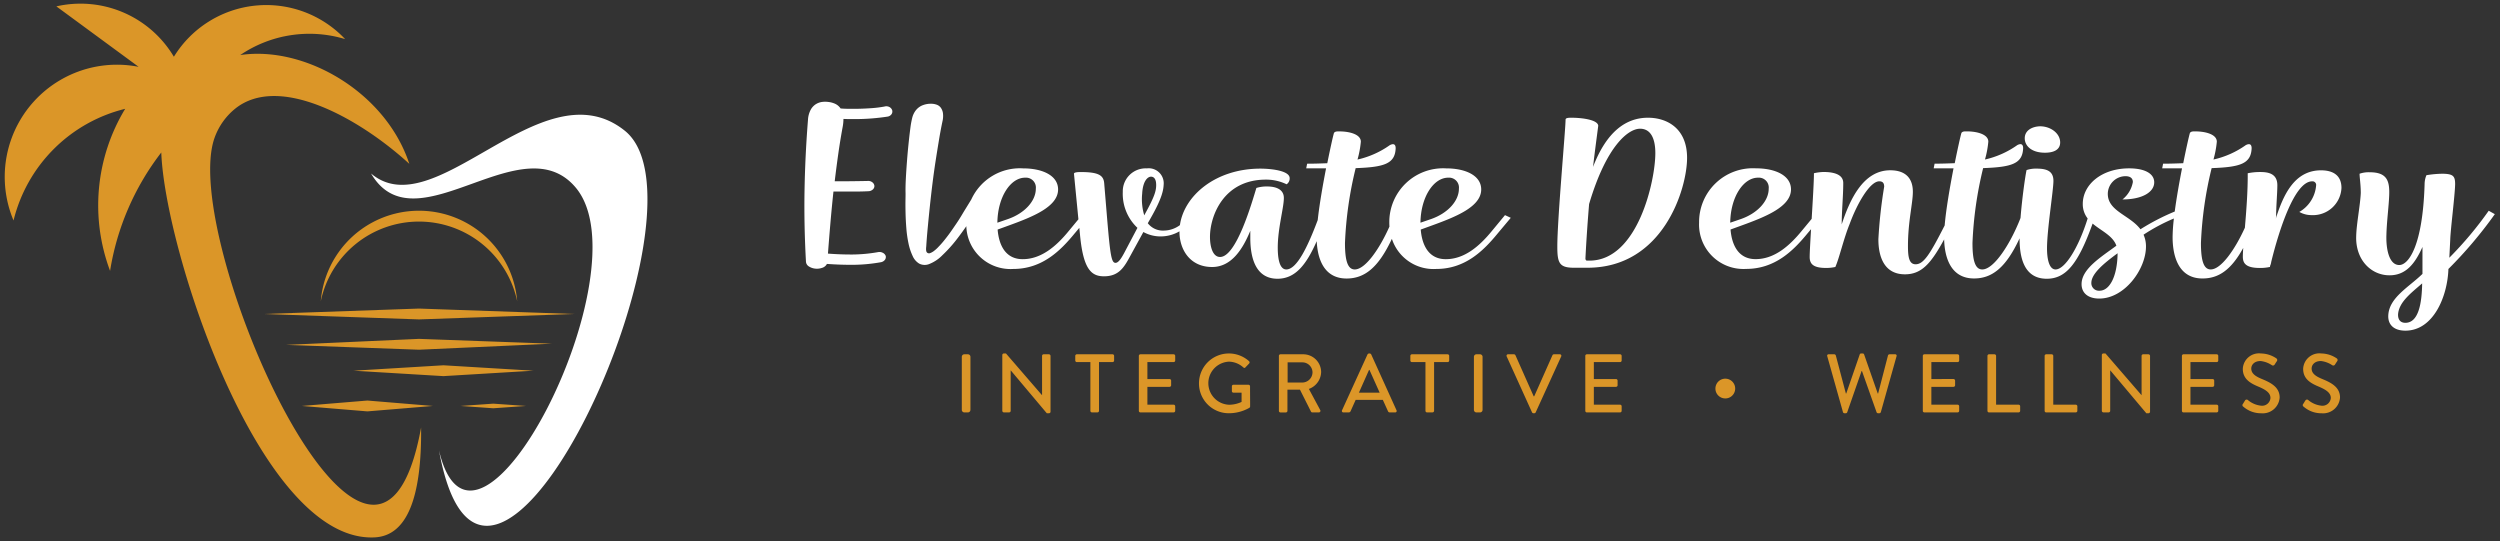
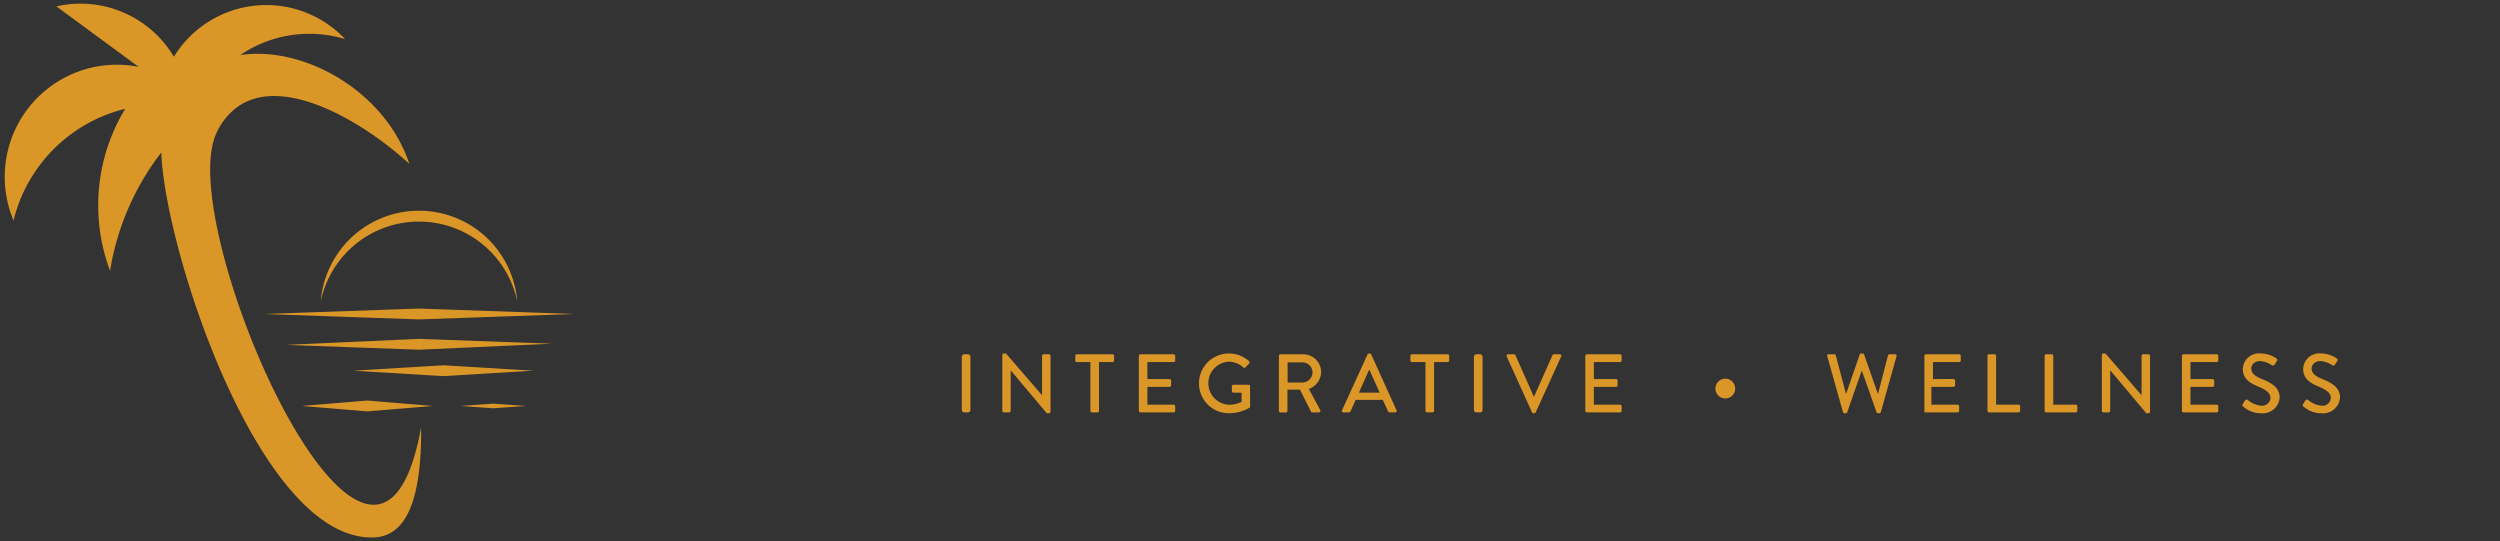
<svg xmlns="http://www.w3.org/2000/svg" width="352.655" height="76.315" viewBox="0 0 352.655 76.315">
  <rect x="0" y="0" width="352.655" height="76.315" fill="#333333" stroke="none" />
  <g id="Grupo_220" data-name="Grupo 220" transform="translate(0.669 0.516)">
    <g id="Grupo_215" data-name="Grupo 215" transform="translate(0 0)">
-       <path id="União_3" data-name="União 3" d="M9.589,49.2c5.123,21.676,29.159-25.248,19.3-37.069-3.716-4.457-9.178-2.531-14.527-.606C8.722,13.556,3.2,15.588,0,10.118c4.417,3.744,10.27.2,16.454-3.344C22.963,3.043,29.838-.688,35.791,4.083,46.507,12.672,27.8,59.821,16.335,59.815,13.413,59.813,10.961,56.748,9.589,49.2ZM284.552,30.18c.087-2.555,2.885-4.005,4.824-5.9v-3.8c-1.076,2.416-2.369,4-4.652,4-2.585,0-4.825-2.176-4.695-5.559.043-1.726.56-4.28.646-6.041,0-1.209-.171-2.175-.171-2.728a3.91,3.91,0,0,1,1.42-.208c2.456,0,2.843,1.209,2.756,3.281-.042,1.347-.344,3.726-.388,5.454-.086,2.141.388,4.351,1.81,4.351,1.293,0,3.315-2.659,3.575-11.429a3.313,3.313,0,0,1,.259-1.242,14.785,14.785,0,0,1,2.325-.207c1.465.033,1.723.345,1.723,1.485-.044,1.69-.646,6.35-.69,7.8L293.165,22a51.041,51.041,0,0,0,5.557-6.628l.862.483a60.412,60.412,0,0,1-6.548,7.733c-.128,3.868-2.111,8.7-6.073,8.7C285.242,32.285,284.509,31.353,284.552,30.18Zm1.379-.138c0,.758.386,1.139,1.032,1.139,1.853,0,2.326-2.727,2.369-5.558C287.782,26.969,286.017,28.281,285.931,30.042Zm-44.643-4.317c0-2.141,2.714-3.8,4.91-5.419-.5-1.428-2.14-2.09-3.353-3.125-2.044,5.711-3.78,7.785-6.47,7.785-3.318,0-3.833-3.21-3.833-5.7-1.921,4.14-3.882,5.659-6.424,5.659-3.264,0-4.149-2.923-4.215-5.51-1.849,3.378-3.167,4.926-5.532,4.926-2.97,0-3.745-2.555-3.745-4.936a67.142,67.142,0,0,1,.818-7.422c0-.519-.215-.762-.69-.762-1.335,0-3.144,3.178-4.177,6.008-.861,2.105-1.464,4.835-2.024,6.076a5.872,5.872,0,0,1-1.291.138c-1.854,0-2.327-.586-2.327-1.552,0-.615.087-2.14.194-3.919l-.505.6c-1.98,2.417-4.563,5.006-8.656,5.006a6.262,6.262,0,0,1-6.632-6.524,7.586,7.586,0,0,1,8.01-7.665c2.8,0,4.953,1.037,4.953,2.971,0,2.45-3.574,3.866-7.106,5.143l-1.421.517c.173,2.141,1.077,4.178,3.533,4.178,2.583,0,4.692-1.762,6.5-3.973l1.41-1.706c.156-2.569.321-5.287.321-6.439a6.954,6.954,0,0,1,1.335-.174c.989,0,2.8.138,2.8,1.555,0,1.863-.217,3.969-.217,5.834,1.162-3.556,3.058-7.63,6.85-7.63,2.023,0,3.186,1,3.186,3.038,0,1.623-.69,4.212-.69,7.632,0,1.483.131,2.589,1.077,2.589,1.15,0,2.044-1.449,4.1-5.478.2-2.326.741-5.43,1.251-8.057h-2.8l.127-.656c1.036,0,1.982-.035,2.843-.068.432-2.14.819-3.868.949-4.282.171-.207.386-.207.731-.207,1.464,0,3.057.414,3.057,1.451a13.731,13.731,0,0,1-.473,2.519,12.674,12.674,0,0,0,4.566-2.036c.688-.346.817.07.817.449-.086,2.174-1.594,2.658-5.641,2.8A52.865,52.865,0,0,0,225.9,19.925c0,2.382.346,3.729,1.378,3.729,1.636,0,3.919-3.522,5.342-7.112l.057-.16c.217-2.714.635-5.725.852-6.746a4.071,4.071,0,0,1,1.421-.205c1.422,0,2.369.345,2.369,1.725,0,1.347-.905,6.871-.905,9.528,0,1.383.261,2.97,1.207,2.97,1.322,0,3.234-3.045,4.526-7.192a3.249,3.249,0,0,1-.688-2.06c0-2.693,2.627-5.008,6.545-5.008,2.24,0,3.533.761,3.533,1.968,0,1.381-1.68,2.417-4.479,2.417a4.055,4.055,0,0,0,1.465-2.451c0-.621-.474-.829-1.035-.829a2.508,2.508,0,0,0-2.5,2.486c0,2.453,3.1,3,4.608,5a31.8,31.8,0,0,1,4.834-2.5c.259-1.955.652-4.154,1.029-6.093h-2.8l.128-.656c1.033,0,1.98-.035,2.842-.068.43-2.14.818-3.868.948-4.282.172-.207.388-.207.733-.207,1.462,0,3.057.414,3.057,1.451a13.848,13.848,0,0,1-.473,2.519,12.659,12.659,0,0,0,4.565-2.036c.69-.346.818.07.818.449-.086,2.174-1.592,2.658-5.64,2.8a52.777,52.777,0,0,0-1.509,10.562c0,2.382.346,3.729,1.378,3.729,1.448,0,3.4-2.76,4.82-5.885.2-2.329.421-5.171.4-7.683a8.448,8.448,0,0,1,1.81-.173c1.119,0,2.369.241,2.369,1.863,0,1.106-.174,3-.174,4.42,0,.1-.041.206-.041.276,1.033-3.245,2.584-6.8,6.374-6.8,1.679,0,2.886.691,2.886,2.486a4.024,4.024,0,0,1-4.22,3.833,3.452,3.452,0,0,1-1.725-.45,4.755,4.755,0,0,0,2.369-3.727.512.512,0,0,0-.559-.589c-2.456,0-4.652,6.8-5.772,11.359a2.023,2.023,0,0,1-.171.587v.137h-.043a6.383,6.383,0,0,1-1.378.138c-1.982,0-2.413-.655-2.413-1.587,0-.315.021-.736.056-1.242-1.711,3.127-3.5,4.312-5.745,4.312-3.4,0-4.22-3.174-4.22-5.834a24.243,24.243,0,0,1,.182-2.628,26.106,26.106,0,0,0-4.28,2.285,4.056,4.056,0,0,1,.344,1.657c0,3.209-3.015,7.353-6.59,7.353C242.195,27.763,241.288,26.969,241.288,25.725Zm1.378-.172a1.069,1.069,0,0,0,1.163,1.1c1.379,0,2.5-1.933,2.541-5.282C244.477,22.757,242.667,24.241,242.667,25.553ZM191.728,17.06l1.508-.518c2.37-.829,3.919-2.556,3.919-4.281a1.4,1.4,0,0,0-1.506-1.553C193.581,10.708,191.772,13.435,191.728,17.06Zm-67.7,2.14v-1c-1.033,2.522-2.627,5.109-5.383,5.109-3.145,0-4.609-2.484-4.609-4.971v-.063a5.27,5.27,0,0,1-2.635.72,5.017,5.017,0,0,1-2.456-.621l-1.852,3.383c-.862,1.589-1.595,2.864-3.706,2.864-1.766,0-2.886-.966-3.359-5.626l-.118-1.21-.666.794c-1.982,2.417-4.565,5.006-8.657,5.006a6.228,6.228,0,0,1-6.616-6.033q-.586.847-1.237,1.7A19.386,19.386,0,0,1,80.6,21.639a5.331,5.331,0,0,1-1.909,1.269,1.7,1.7,0,0,1-1.371-.08,2.343,2.343,0,0,1-.929-1.088,7.9,7.9,0,0,1-.58-1.764,16.29,16.29,0,0,1-.3-2.1q-.088-1.109-.112-2.1t-.015-1.753c.009-.508.015-.865.015-1.068q-.026-.845.036-2.054T75.6,8.37q.1-1.32.239-2.639t.289-2.409c.051-.323.116-.66.2-1.017a2.928,2.928,0,0,1,.428-.978,2.374,2.374,0,0,1,.83-.736A3.078,3.078,0,0,1,78.991.28a2.315,2.315,0,0,1,.79.13,1.246,1.246,0,0,1,.592.434,1.724,1.724,0,0,1,.3.775A3.192,3.192,0,0,1,80.6,2.78c-.166.791-.332,1.665-.489,2.618s-.32,1.946-.479,2.981-.306,2.094-.44,3.174-.255,2.145-.365,3.185-.208,2.044-.3,3.011-.163,1.861-.213,2.68c-.051.43-.017.705.1.828a.408.408,0,0,0,.453.09,2.044,2.044,0,0,0,.615-.363,4.848,4.848,0,0,0,.591-.554c.251-.254.52-.557.8-.907s.564-.718.842-1.108.556-.8.841-1.219.555-.843.8-1.258.494-.817.73-1.2l.587-.957a7.539,7.539,0,0,1,7.287-4.386c2.8,0,4.954,1.037,4.954,2.971,0,2.45-3.576,3.866-7.108,5.143l-1.42.517c.172,2.141,1.076,4.178,3.53,4.178,2.583,0,4.695-1.762,6.5-3.973l1.365-1.652-.626-6.424c0-.208.519-.241.946-.241,2.5,0,3.232.448,3.318,1.588l.43,5.178c.43,5.041.6,6.042,1.164,6.042.386,0,.774-.553,1.2-1.346l1.894-3.59a6.589,6.589,0,0,1-2.066-5.076,3.231,3.231,0,0,1,3.4-3.313,2.115,2.115,0,0,1,2.367,2.278c-.042.794-.214,1.9-1.809,4.7l-.432.758a2.691,2.691,0,0,0,2.285,1.037A3.868,3.868,0,0,0,114.1,17.4c.588-4.172,5.054-7.968,11.348-7.968,1.464,0,4.133.274,4.133,1.347a.984.984,0,0,1-.43.862,6.627,6.627,0,0,0-2.929-.658c-5.986,0-7.882,5.144-7.882,8.081,0,1.379.388,2.83,1.422,2.83,2.325,0,4.522-7.8,5.124-9.737a4.854,4.854,0,0,1,1.508-.207c1.162,0,2.367.345,2.367,1.623,0,1.381-.86,4.279-.86,7.009,0,1.276.171,3.072,1.206,3.072,1.5,0,3.044-3.271,4.43-6.96.24-2.216.72-4.95,1.178-7.3h-2.8l.128-.656c1.035,0,1.983-.035,2.843-.068.432-2.14.818-3.868.948-4.282.172-.207.387-.207.731-.207,1.465,0,3.057.414,3.057,1.451a13.686,13.686,0,0,1-.472,2.519,12.678,12.678,0,0,0,4.565-2.036c.69-.346.818.07.818.449-.087,2.174-1.594,2.658-5.641,2.8a52.766,52.766,0,0,0-1.509,10.562c0,2.382.346,3.729,1.38,3.729,1.473,0,3.472-2.856,4.893-6.047q-.02-.272-.02-.547a7.587,7.587,0,0,1,8.01-7.665c2.8,0,4.954,1.037,4.954,2.971,0,2.45-3.576,3.866-7.108,5.143l-1.421.517c.173,2.141,1.078,4.178,3.533,4.178,2.583,0,4.692-1.762,6.5-3.973l1.851-2.241.817.379-1.851,2.208c-1.981,2.417-4.564,5.006-8.657,5.006A6.178,6.178,0,0,1,144,19.333c-1.912,4.092-3.866,5.6-6.394,5.6-3.164,0-4.092-2.743-4.207-5.268-1.476,3.342-3.024,5.3-5.537,5.3C124.5,24.966,124.028,21.445,124.028,19.2Zm24-2.14,1.509-.518c2.369-.829,3.918-2.556,3.918-4.281a1.4,1.4,0,0,0-1.508-1.553C149.884,10.708,148.075,13.435,148.031,17.06Zm-59.681,0,1.508-.518c2.369-.829,3.919-2.556,3.919-4.281a1.4,1.4,0,0,0-1.509-1.553C90.2,10.708,88.394,13.435,88.35,17.06Zm20.423-4.039a7.9,7.9,0,0,0,.3,3l.088-.173c1.334-2.416,1.592-3.244,1.592-4.106,0-.829-.3-1.175-.733-1.175S108.86,11.121,108.773,13.021ZM62.67,23.539a2.02,2.02,0,0,1-.892-.3.853.853,0,0,1-.43-.692q-.287-5.18-.2-10.087t.488-9.948a3.354,3.354,0,0,1,.417-1.45,2.121,2.121,0,0,1,.777-.773,2.236,2.236,0,0,1,.89-.276,3.4,3.4,0,0,1,.761.011,3.157,3.157,0,0,1,.964.254,1.866,1.866,0,0,1,.789.668c.4.032.794.047,1.178.047h1.148C69.286.98,69.976.948,70.627.9a15.51,15.51,0,0,0,1.81-.229.933.933,0,0,1,.719.091.788.788,0,0,1,.36.451.661.661,0,0,1-.088.527.841.841,0,0,1-.587.357,30.42,30.42,0,0,1-4.283.346H67.6q-.477,0-.962-.022a6.5,6.5,0,0,1-.087.988q-.375,2.028-.647,3.96t-.5,3.846h.229c.864,0,1.663,0,2.4-.011s1.414-.019,2.025-.033a.929.929,0,0,1,.647.183.721.721,0,0,1,.3.53.654.654,0,0,1-.258.517.951.951,0,0,1-.634.22q-.92.047-2.024.047H65.226q-.231,2.163-.417,4.318t-.359,4.433q1.813.138,3.5.127a21.7,21.7,0,0,0,3.563-.336,1.016,1.016,0,0,1,.691.105.782.782,0,0,1,.4.45.666.666,0,0,1-.143.563.934.934,0,0,1-.575.311A23.145,23.145,0,0,1,68.056,23q-1.853.012-3.75-.126a1.127,1.127,0,0,1-.674.553,2.331,2.331,0,0,1-.747.125C62.814,23.55,62.741,23.546,62.67,23.539Zm106.867-.127c-1.938-.034-2.2-.725-2.2-3,0-3.868,1.164-16.572,1.164-17.884,0-.243.344-.276.817-.276,1.595,0,3.747.311,3.791,1.138-.259,2-.517,3.9-.733,5.8,1.937-5.04,4.693-6.939,7.752-6.939,2.628,0,5.513,1.449,5.513,5.662,0,4.35-3.358,15.5-14.04,15.5Zm2.282-8.977c-.215,2.59-.388,5.111-.517,7.665,0,.173.086.311.217.311h.344c6.849,0,9.3-11.324,9.3-15.157,0-2.277-.774-3.451-2.152-3.451C177.375,3.8,174.275,6.15,171.819,14.434Zm61.454-9.285c0-1.137,1.076-1.658,2.155-1.69,1.507,0,2.841,1,2.841,2.278,0,1.137-1.076,1.449-2.152,1.449C234.222,7.185,233.273,6.22,233.273,5.149Z" transform="translate(51.673 13.839)" fill="#fff" stroke="rgba(0,0,0,0)" stroke-miterlimit="10" stroke-width="1" />
-       <path id="União_4" data-name="União 4" d="M22.082,20.993a36.861,36.861,0,0,0-7.223,16.7,26.287,26.287,0,0,1,2.131-22.859A21.474,21.474,0,0,0,1.242,30.586,15.826,15.826,0,0,1,18.887,8.911L7.282.383A15.332,15.332,0,0,1,23.86,7.49,15.289,15.289,0,0,1,48.016,5a17.356,17.356,0,0,0-14.8,2.251C42.271,5.892,53.731,12.426,57.073,22.6c-7.131-6.52-18.4-12.712-24.55-7.8a9.3,9.3,0,0,0-2.892,4.035C24.391,32.881,52.2,95.6,58.733,59.78q.154,15.142-6.517,15.505c-.17.009-.339.014-.508.014C35.8,75.3,22.574,34.663,22.082,20.993ZM324.289,56.851a.246.246,0,0,1-.071-.374c.106-.153.2-.329.305-.48a.265.265,0,0,1,.4-.094,3.431,3.431,0,0,0,1.873.808,1.179,1.179,0,0,0,1.323-1.089c0-.7-.608-1.148-1.768-1.629-1.194-.5-2.132-1.124-2.132-2.482a2.288,2.288,0,0,1,2.566-2.166,3.976,3.976,0,0,1,2.166.69.278.278,0,0,1,.069.4c-.094.141-.2.305-.293.446a.277.277,0,0,1-.409.117,3.606,3.606,0,0,0-1.581-.586c-.984,0-1.323.621-1.323,1.054,0,.668.516,1.078,1.487,1.476,1.359.551,2.518,1.2,2.518,2.624a2.391,2.391,0,0,1-2.612,2.215A3.786,3.786,0,0,1,324.289,56.851Zm-8.51,0a.246.246,0,0,1-.07-.374c.105-.153.2-.329.3-.48a.265.265,0,0,1,.4-.094,3.431,3.431,0,0,0,1.873.808,1.179,1.179,0,0,0,1.323-1.089c0-.7-.608-1.148-1.768-1.629-1.194-.5-2.131-1.124-2.131-2.482a2.287,2.287,0,0,1,2.565-2.166,3.976,3.976,0,0,1,2.166.69.279.279,0,0,1,.069.4c-.094.141-.2.305-.293.446a.277.277,0,0,1-.409.117,3.606,3.606,0,0,0-1.581-.586c-.984,0-1.323.621-1.323,1.054,0,.668.515,1.078,1.487,1.476,1.358.551,2.517,1.2,2.517,2.624a2.391,2.391,0,0,1-2.611,2.215A3.786,3.786,0,0,1,315.779,56.851Zm-13.683.926-5.081-6.043H297v5.7a.223.223,0,0,1-.222.223h-.738a.231.231,0,0,1-.221-.223V49.554a.22.22,0,0,1,.221-.21h.293l5.082,5.879h.012v-5.54a.223.223,0,0,1,.222-.221h.75a.23.23,0,0,1,.222.221v7.883a.22.22,0,0,1-.222.212ZM168.462,53.572a4.216,4.216,0,0,1,4.216-4.227,4.261,4.261,0,0,1,2.846,1.088.228.228,0,0,1,.012.329c-.176.187-.352.364-.527.551-.094.105-.188.094-.306-.013a3.119,3.119,0,0,0-1.99-.8,3.041,3.041,0,0,0,0,6.078,4.146,4.146,0,0,0,1.757-.4V54.872h-1.147a.213.213,0,0,1-.222-.211v-.68a.215.215,0,0,1,.222-.222h2.13a.22.22,0,0,1,.212.222c0,.937.012,1.9.012,2.834a.288.288,0,0,1-.094.188,5.845,5.845,0,0,1-2.9.773A4.2,4.2,0,0,1,168.462,53.572Zm-21.468,4.206-5.082-6.043H141.9v5.7a.223.223,0,0,1-.222.223h-.738a.231.231,0,0,1-.222-.223V49.554a.22.22,0,0,1,.222-.21h.293l5.081,5.879h.012v-5.54a.222.222,0,0,1,.222-.221h.75a.23.23,0,0,1,.223.221v7.883a.22.22,0,0,1-.223.212Zm117.254,0a.222.222,0,0,1-.2-.129l-2.061-5.821h-.059L259.9,57.648a.222.222,0,0,1-.2.129h-.188a.226.226,0,0,1-.211-.164l-2.213-7.871a.2.2,0,0,1,.211-.281h.785a.24.24,0,0,1,.211.165L259.716,55h.047l1.909-5.528a.21.21,0,0,1,.2-.129h.211a.21.21,0,0,1,.2.129L264.213,55h.047l1.394-5.375a.239.239,0,0,1,.211-.165h.784a.2.2,0,0,1,.211.281l-2.213,7.871a.224.224,0,0,1-.211.164Zm-48.607,0a.237.237,0,0,1-.2-.129l-3.572-7.882a.208.208,0,0,1,.2-.305h.832a.232.232,0,0,1,.2.129l2.576,5.8h.071l2.576-5.8a.217.217,0,0,1,.2-.129h.831a.207.207,0,0,1,.2.305l-3.595,7.882a.222.222,0,0,1-.2.129Zm-20.252-.116a.273.273,0,0,1-.269-.176l-.726-1.6h-3.829c-.235.539-.481,1.067-.715,1.6a.294.294,0,0,1-.27.176h-.737a.207.207,0,0,1-.2-.305l3.595-7.882a.273.273,0,0,1,.2-.129h.116a.273.273,0,0,1,.2.129l3.571,7.882a.207.207,0,0,1-.2.305Zm-4.368-2.788h2.928l-1.44-3.209h-.059Zm116.317,2.787a.222.222,0,0,1-.222-.222V49.683a.222.222,0,0,1,.222-.222h4.684a.223.223,0,0,1,.222.222v.656a.223.223,0,0,1-.222.223h-3.7v2.389h3.128a.229.229,0,0,1,.221.223v.655a.222.222,0,0,1-.221.223h-3.128V56.57h3.7a.222.222,0,0,1,.222.222v.644a.222.222,0,0,1-.222.222Zm-19.363,0a.222.222,0,0,1-.223-.222V49.683a.223.223,0,0,1,.223-.222h.772a.23.23,0,0,1,.222.222V56.57h3.174a.222.222,0,0,1,.222.222v.644a.222.222,0,0,1-.222.222Zm-8.067,0a.222.222,0,0,1-.222-.222V49.683a.223.223,0,0,1,.222-.222h.773a.231.231,0,0,1,.223.222V56.57h3.173a.222.222,0,0,1,.222.222v.644a.222.222,0,0,1-.222.222Zm-9.119,0a.222.222,0,0,1-.222-.222V49.683a.223.223,0,0,1,.222-.222h4.685a.222.222,0,0,1,.222.222v.656a.222.222,0,0,1-.222.223h-3.7v2.389H274.9a.23.23,0,0,1,.222.223v.655a.223.223,0,0,1-.222.223h-3.127V56.57h3.7a.222.222,0,0,1,.222.222v.644a.222.222,0,0,1-.222.222Zm-47.611,0a.222.222,0,0,1-.222-.222V49.683a.223.223,0,0,1,.222-.222h4.684a.223.223,0,0,1,.222.222v.656a.223.223,0,0,1-.222.223h-3.7v2.389h3.127a.23.23,0,0,1,.222.223v.655a.223.223,0,0,1-.222.223h-3.127V56.57h3.7a.222.222,0,0,1,.222.222v.644a.222.222,0,0,1-.222.222Zm-15.574,0a.358.358,0,0,1-.359-.359V49.819a.359.359,0,0,1,.359-.359h.5a.36.36,0,0,1,.36.36V57.3a.36.36,0,0,1-.36.36Zm-6.973,0a.23.23,0,0,1-.222-.222V50.562H198.5a.223.223,0,0,1-.222-.223v-.656a.223.223,0,0,1,.222-.222h5.035a.222.222,0,0,1,.222.222v.656a.222.222,0,0,1-.222.223h-1.909v6.875a.23.23,0,0,1-.223.222Zm-16.178,0a.215.215,0,0,1-.187-.105l-1.558-3.1h-1.768v2.987a.23.23,0,0,1-.223.222h-.76a.222.222,0,0,1-.223-.222V49.683a.222.222,0,0,1,.223-.222h3.185a2.526,2.526,0,0,1,2.552,2.507,2.6,2.6,0,0,1-1.732,2.378l1.6,2.975a.221.221,0,0,1-.2.339Zm-3.489-4.216h2.084a1.455,1.455,0,0,0,1.429-1.453,1.435,1.435,0,0,0-1.429-1.393h-2.084ZM160.2,57.659a.222.222,0,0,1-.222-.222V49.683a.223.223,0,0,1,.222-.222h4.685a.223.223,0,0,1,.222.222v.656a.223.223,0,0,1-.222.223h-3.7v2.389h3.127a.23.23,0,0,1,.222.223v.655a.223.223,0,0,1-.222.223h-3.127V56.57h3.7a.222.222,0,0,1,.222.222v.644a.222.222,0,0,1-.222.222Zm-6.836,0a.23.23,0,0,1-.222-.222V50.562h-1.909a.224.224,0,0,1-.223-.223v-.656a.224.224,0,0,1,.223-.222h5.035a.223.223,0,0,1,.222.222v.656a.223.223,0,0,1-.222.223h-1.909v6.875a.23.23,0,0,1-.222.222Zm-18,0a.359.359,0,0,1-.359-.359V49.819a.36.36,0,0,1,.359-.359h.5a.359.359,0,0,1,.359.359V57.3a.36.36,0,0,1-.36.36Zm-93.446-.91,9.236-.764,9.237.764-9.237.765Zm22.379,0,4.618-.325,4.62.325-4.62.326Zm177.015-2.417a1.394,1.394,0,1,1,2.787,0,1.394,1.394,0,0,1-2.787,0ZM49.2,51.776l12.686-.765,12.687.765-12.687.764Zm-9.507-3.642,18.736-.848,18.749.68-18.737.849Zm-3.162-4.358,21.9-.765,21.9.765-21.9.764Zm21.9-13.036A14.158,14.158,0,0,0,44.579,41.985a13.9,13.9,0,0,1,27.709,0A14.16,14.16,0,0,0,58.433,30.74Z" transform="translate(0 0)" fill="#db9628" stroke="rgba(0,0,0,0)" stroke-miterlimit="10" stroke-width="1" />
+       <path id="União_4" data-name="União 4" d="M22.082,20.993a36.861,36.861,0,0,0-7.223,16.7,26.287,26.287,0,0,1,2.131-22.859A21.474,21.474,0,0,0,1.242,30.586,15.826,15.826,0,0,1,18.887,8.911L7.282.383A15.332,15.332,0,0,1,23.86,7.49,15.289,15.289,0,0,1,48.016,5a17.356,17.356,0,0,0-14.8,2.251C42.271,5.892,53.731,12.426,57.073,22.6c-7.131-6.52-18.4-12.712-24.55-7.8a9.3,9.3,0,0,0-2.892,4.035C24.391,32.881,52.2,95.6,58.733,59.78q.154,15.142-6.517,15.505c-.17.009-.339.014-.508.014C35.8,75.3,22.574,34.663,22.082,20.993ZM324.289,56.851a.246.246,0,0,1-.071-.374c.106-.153.2-.329.305-.48a.265.265,0,0,1,.4-.094,3.431,3.431,0,0,0,1.873.808,1.179,1.179,0,0,0,1.323-1.089c0-.7-.608-1.148-1.768-1.629-1.194-.5-2.132-1.124-2.132-2.482a2.288,2.288,0,0,1,2.566-2.166,3.976,3.976,0,0,1,2.166.69.278.278,0,0,1,.069.4c-.094.141-.2.305-.293.446a.277.277,0,0,1-.409.117,3.606,3.606,0,0,0-1.581-.586c-.984,0-1.323.621-1.323,1.054,0,.668.516,1.078,1.487,1.476,1.359.551,2.518,1.2,2.518,2.624a2.391,2.391,0,0,1-2.612,2.215A3.786,3.786,0,0,1,324.289,56.851Zm-8.51,0a.246.246,0,0,1-.07-.374c.105-.153.2-.329.3-.48a.265.265,0,0,1,.4-.094,3.431,3.431,0,0,0,1.873.808,1.179,1.179,0,0,0,1.323-1.089c0-.7-.608-1.148-1.768-1.629-1.194-.5-2.131-1.124-2.131-2.482a2.287,2.287,0,0,1,2.565-2.166,3.976,3.976,0,0,1,2.166.69.279.279,0,0,1,.069.4c-.094.141-.2.305-.293.446a.277.277,0,0,1-.409.117,3.606,3.606,0,0,0-1.581-.586c-.984,0-1.323.621-1.323,1.054,0,.668.515,1.078,1.487,1.476,1.358.551,2.517,1.2,2.517,2.624a2.391,2.391,0,0,1-2.611,2.215A3.786,3.786,0,0,1,315.779,56.851Zm-13.683.926-5.081-6.043H297v5.7a.223.223,0,0,1-.222.223h-.738a.231.231,0,0,1-.221-.223V49.554a.22.22,0,0,1,.221-.21h.293l5.082,5.879h.012v-5.54a.223.223,0,0,1,.222-.221h.75a.23.23,0,0,1,.222.221v7.883a.22.22,0,0,1-.222.212ZM168.462,53.572a4.216,4.216,0,0,1,4.216-4.227,4.261,4.261,0,0,1,2.846,1.088.228.228,0,0,1,.012.329c-.176.187-.352.364-.527.551-.094.105-.188.094-.306-.013a3.119,3.119,0,0,0-1.99-.8,3.041,3.041,0,0,0,0,6.078,4.146,4.146,0,0,0,1.757-.4V54.872h-1.147a.213.213,0,0,1-.222-.211v-.68a.215.215,0,0,1,.222-.222h2.13a.22.22,0,0,1,.212.222c0,.937.012,1.9.012,2.834a.288.288,0,0,1-.094.188,5.845,5.845,0,0,1-2.9.773A4.2,4.2,0,0,1,168.462,53.572Zm-21.468,4.206-5.082-6.043H141.9v5.7a.223.223,0,0,1-.222.223h-.738a.231.231,0,0,1-.222-.223V49.554a.22.22,0,0,1,.222-.21h.293l5.081,5.879h.012v-5.54a.222.222,0,0,1,.222-.221h.75a.23.23,0,0,1,.223.221v7.883a.22.22,0,0,1-.223.212Zm117.254,0a.222.222,0,0,1-.2-.129l-2.061-5.821h-.059L259.9,57.648a.222.222,0,0,1-.2.129h-.188a.226.226,0,0,1-.211-.164l-2.213-7.871a.2.2,0,0,1,.211-.281h.785a.24.24,0,0,1,.211.165L259.716,55h.047l1.909-5.528a.21.21,0,0,1,.2-.129h.211a.21.21,0,0,1,.2.129L264.213,55h.047l1.394-5.375a.239.239,0,0,1,.211-.165h.784a.2.2,0,0,1,.211.281l-2.213,7.871a.224.224,0,0,1-.211.164Zm-48.607,0a.237.237,0,0,1-.2-.129l-3.572-7.882a.208.208,0,0,1,.2-.305h.832a.232.232,0,0,1,.2.129l2.576,5.8h.071l2.576-5.8a.217.217,0,0,1,.2-.129h.831a.207.207,0,0,1,.2.305l-3.595,7.882a.222.222,0,0,1-.2.129Zm-20.252-.116a.273.273,0,0,1-.269-.176l-.726-1.6h-3.829c-.235.539-.481,1.067-.715,1.6a.294.294,0,0,1-.27.176h-.737a.207.207,0,0,1-.2-.305l3.595-7.882a.273.273,0,0,1,.2-.129h.116a.273.273,0,0,1,.2.129l3.571,7.882a.207.207,0,0,1-.2.305Zm-4.368-2.788h2.928l-1.44-3.209h-.059Zm116.317,2.787a.222.222,0,0,1-.222-.222V49.683a.222.222,0,0,1,.222-.222h4.684a.223.223,0,0,1,.222.222v.656a.223.223,0,0,1-.222.223h-3.7v2.389h3.128a.229.229,0,0,1,.221.223v.655a.222.222,0,0,1-.221.223h-3.128V56.57h3.7a.222.222,0,0,1,.222.222v.644a.222.222,0,0,1-.222.222Zm-19.363,0a.222.222,0,0,1-.223-.222V49.683a.223.223,0,0,1,.223-.222h.772a.23.23,0,0,1,.222.222V56.57h3.174a.222.222,0,0,1,.222.222v.644a.222.222,0,0,1-.222.222Zm-8.067,0a.222.222,0,0,1-.222-.222V49.683a.223.223,0,0,1,.222-.222h.773a.231.231,0,0,1,.223.222V56.57h3.173a.222.222,0,0,1,.222.222v.644a.222.222,0,0,1-.222.222Zm-9.119,0V49.683a.223.223,0,0,1,.222-.222h4.685a.222.222,0,0,1,.222.222v.656a.222.222,0,0,1-.222.223h-3.7v2.389H274.9a.23.23,0,0,1,.222.223v.655a.223.223,0,0,1-.222.223h-3.127V56.57h3.7a.222.222,0,0,1,.222.222v.644a.222.222,0,0,1-.222.222Zm-47.611,0a.222.222,0,0,1-.222-.222V49.683a.223.223,0,0,1,.222-.222h4.684a.223.223,0,0,1,.222.222v.656a.223.223,0,0,1-.222.223h-3.7v2.389h3.127a.23.23,0,0,1,.222.223v.655a.223.223,0,0,1-.222.223h-3.127V56.57h3.7a.222.222,0,0,1,.222.222v.644a.222.222,0,0,1-.222.222Zm-15.574,0a.358.358,0,0,1-.359-.359V49.819a.359.359,0,0,1,.359-.359h.5a.36.36,0,0,1,.36.36V57.3a.36.36,0,0,1-.36.36Zm-6.973,0a.23.23,0,0,1-.222-.222V50.562H198.5a.223.223,0,0,1-.222-.223v-.656a.223.223,0,0,1,.222-.222h5.035a.222.222,0,0,1,.222.222v.656a.222.222,0,0,1-.222.223h-1.909v6.875a.23.23,0,0,1-.223.222Zm-16.178,0a.215.215,0,0,1-.187-.105l-1.558-3.1h-1.768v2.987a.23.23,0,0,1-.223.222h-.76a.222.222,0,0,1-.223-.222V49.683a.222.222,0,0,1,.223-.222h3.185a2.526,2.526,0,0,1,2.552,2.507,2.6,2.6,0,0,1-1.732,2.378l1.6,2.975a.221.221,0,0,1-.2.339Zm-3.489-4.216h2.084a1.455,1.455,0,0,0,1.429-1.453,1.435,1.435,0,0,0-1.429-1.393h-2.084ZM160.2,57.659a.222.222,0,0,1-.222-.222V49.683a.223.223,0,0,1,.222-.222h4.685a.223.223,0,0,1,.222.222v.656a.223.223,0,0,1-.222.223h-3.7v2.389h3.127a.23.23,0,0,1,.222.223v.655a.223.223,0,0,1-.222.223h-3.127V56.57h3.7a.222.222,0,0,1,.222.222v.644a.222.222,0,0,1-.222.222Zm-6.836,0a.23.23,0,0,1-.222-.222V50.562h-1.909a.224.224,0,0,1-.223-.223v-.656a.224.224,0,0,1,.223-.222h5.035a.223.223,0,0,1,.222.222v.656a.223.223,0,0,1-.222.223h-1.909v6.875a.23.23,0,0,1-.222.222Zm-18,0a.359.359,0,0,1-.359-.359V49.819a.36.36,0,0,1,.359-.359h.5a.359.359,0,0,1,.359.359V57.3a.36.36,0,0,1-.36.36Zm-93.446-.91,9.236-.764,9.237.764-9.237.765Zm22.379,0,4.618-.325,4.62.325-4.62.326Zm177.015-2.417a1.394,1.394,0,1,1,2.787,0,1.394,1.394,0,0,1-2.787,0ZM49.2,51.776l12.686-.765,12.687.765-12.687.764Zm-9.507-3.642,18.736-.848,18.749.68-18.737.849Zm-3.162-4.358,21.9-.765,21.9.765-21.9.764Zm21.9-13.036A14.158,14.158,0,0,0,44.579,41.985a13.9,13.9,0,0,1,27.709,0A14.16,14.16,0,0,0,58.433,30.74Z" transform="translate(0 0)" fill="#db9628" stroke="rgba(0,0,0,0)" stroke-miterlimit="10" stroke-width="1" />
    </g>
  </g>
</svg>